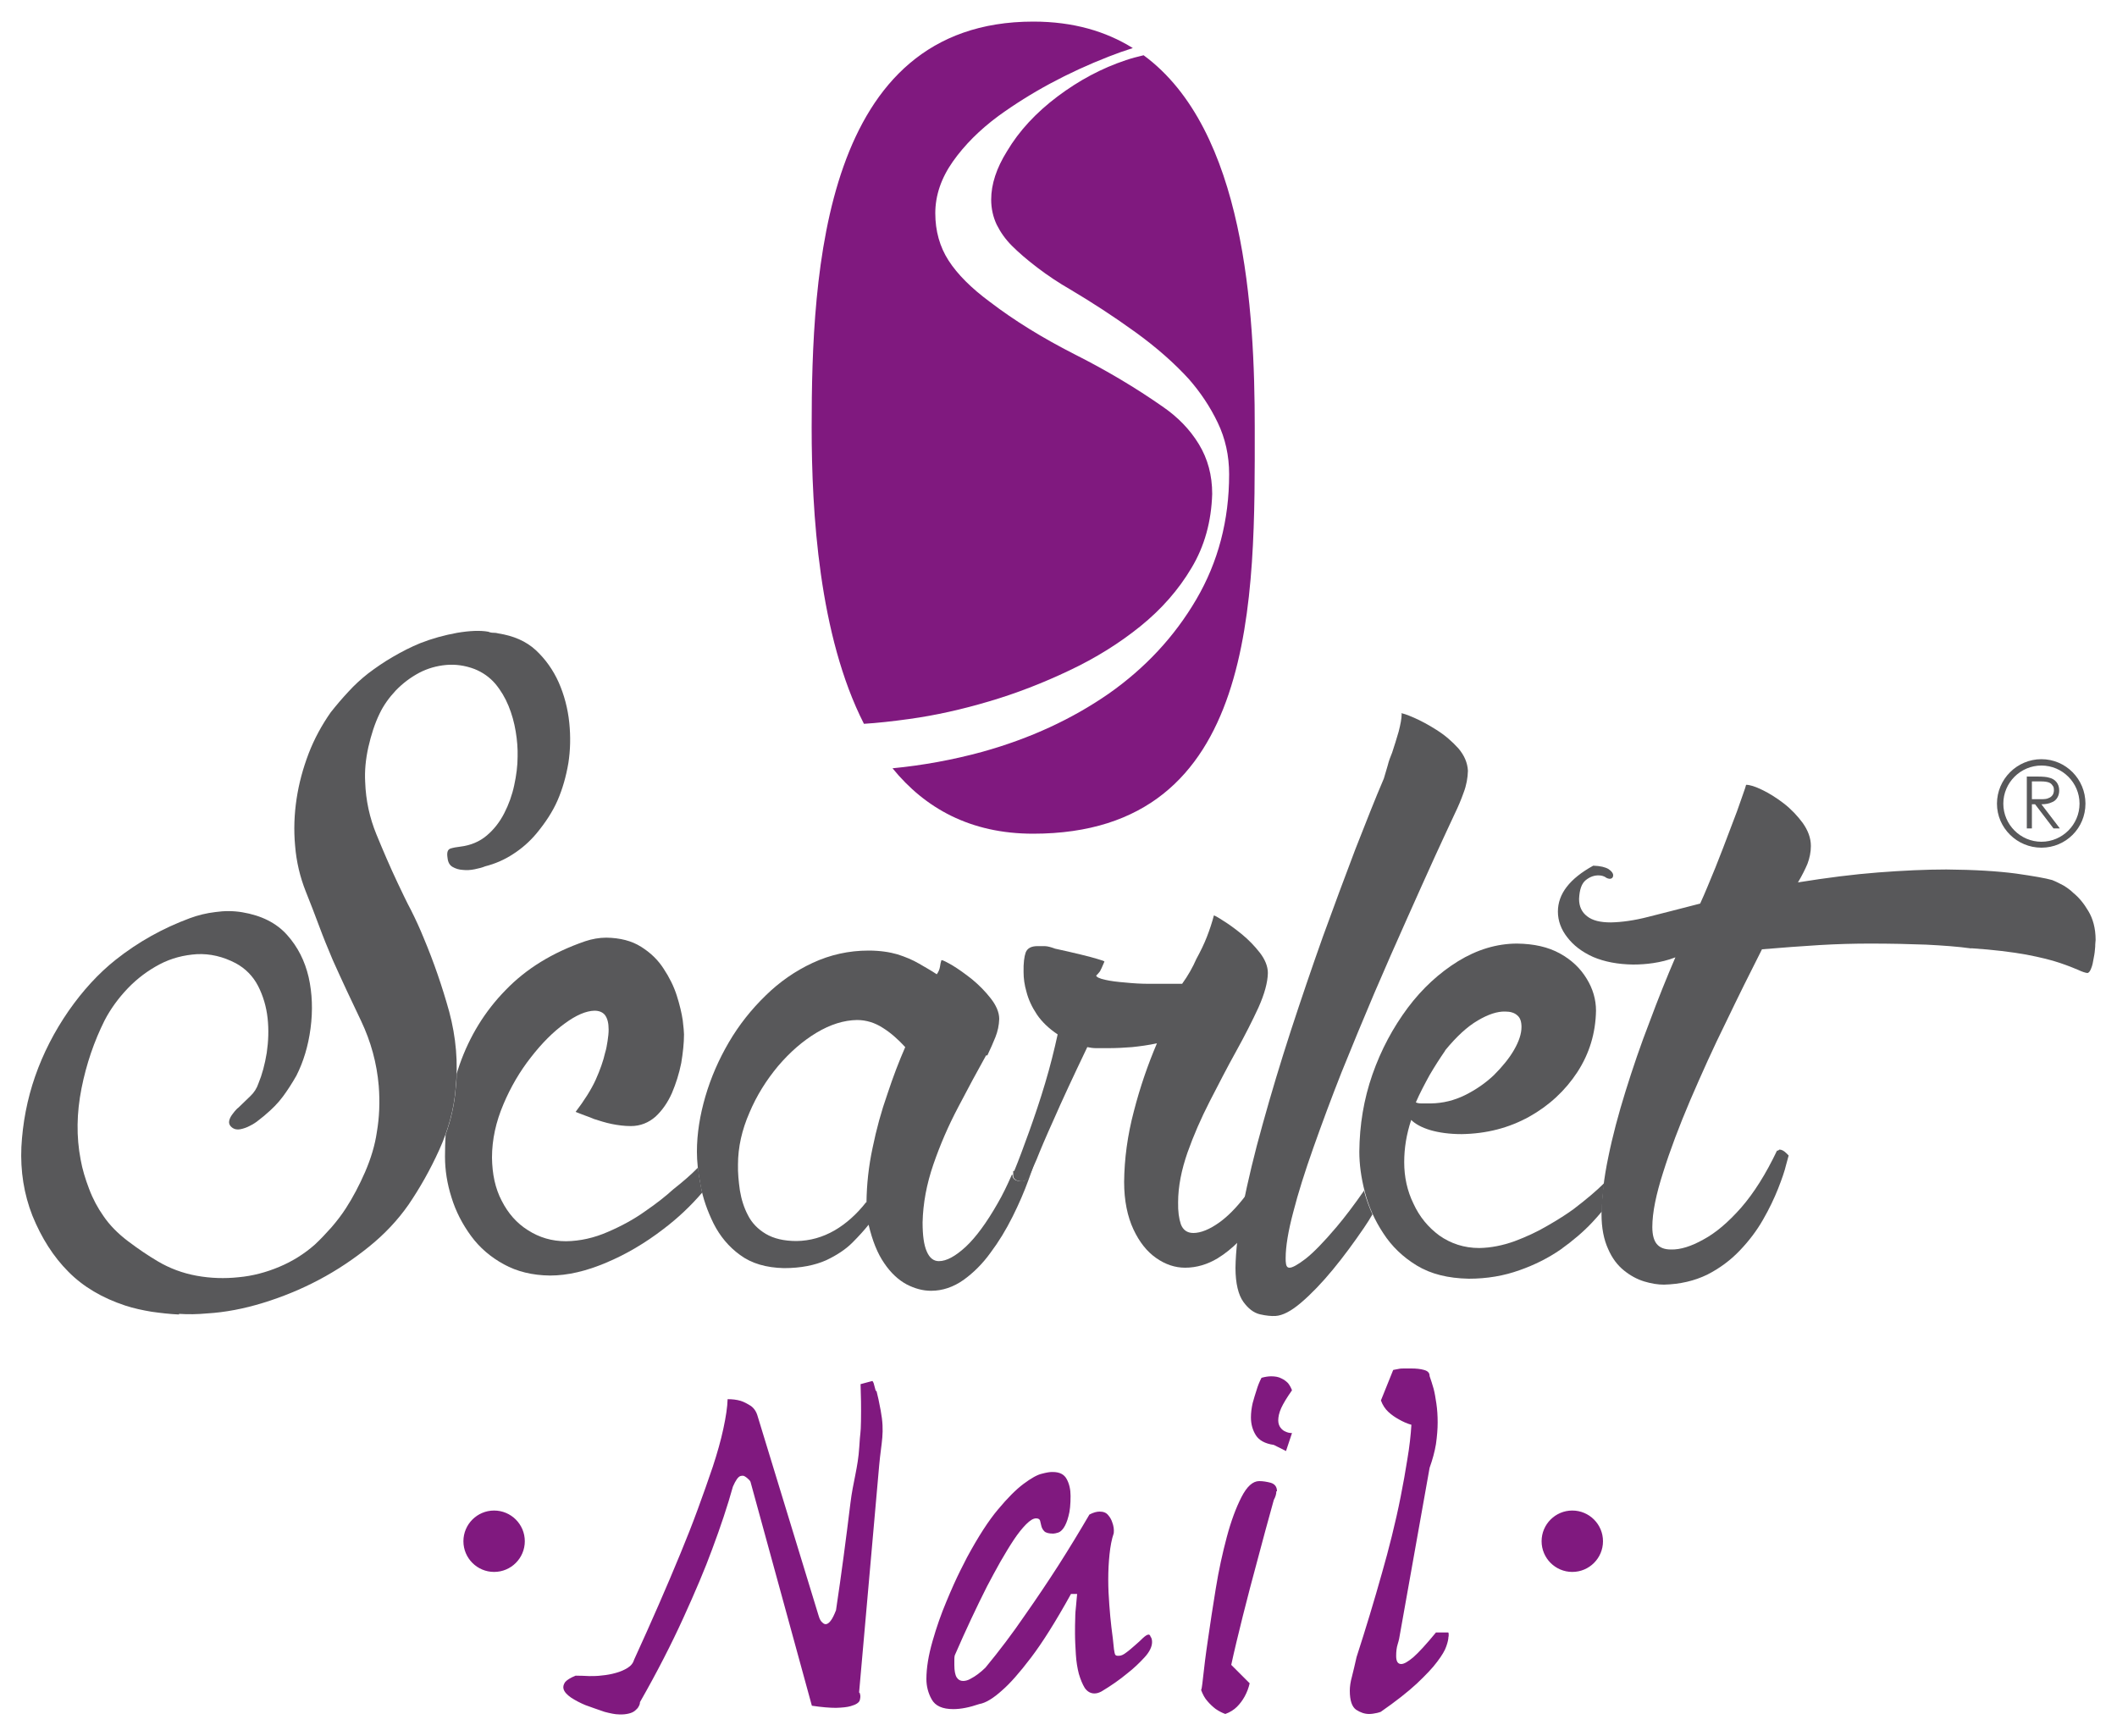
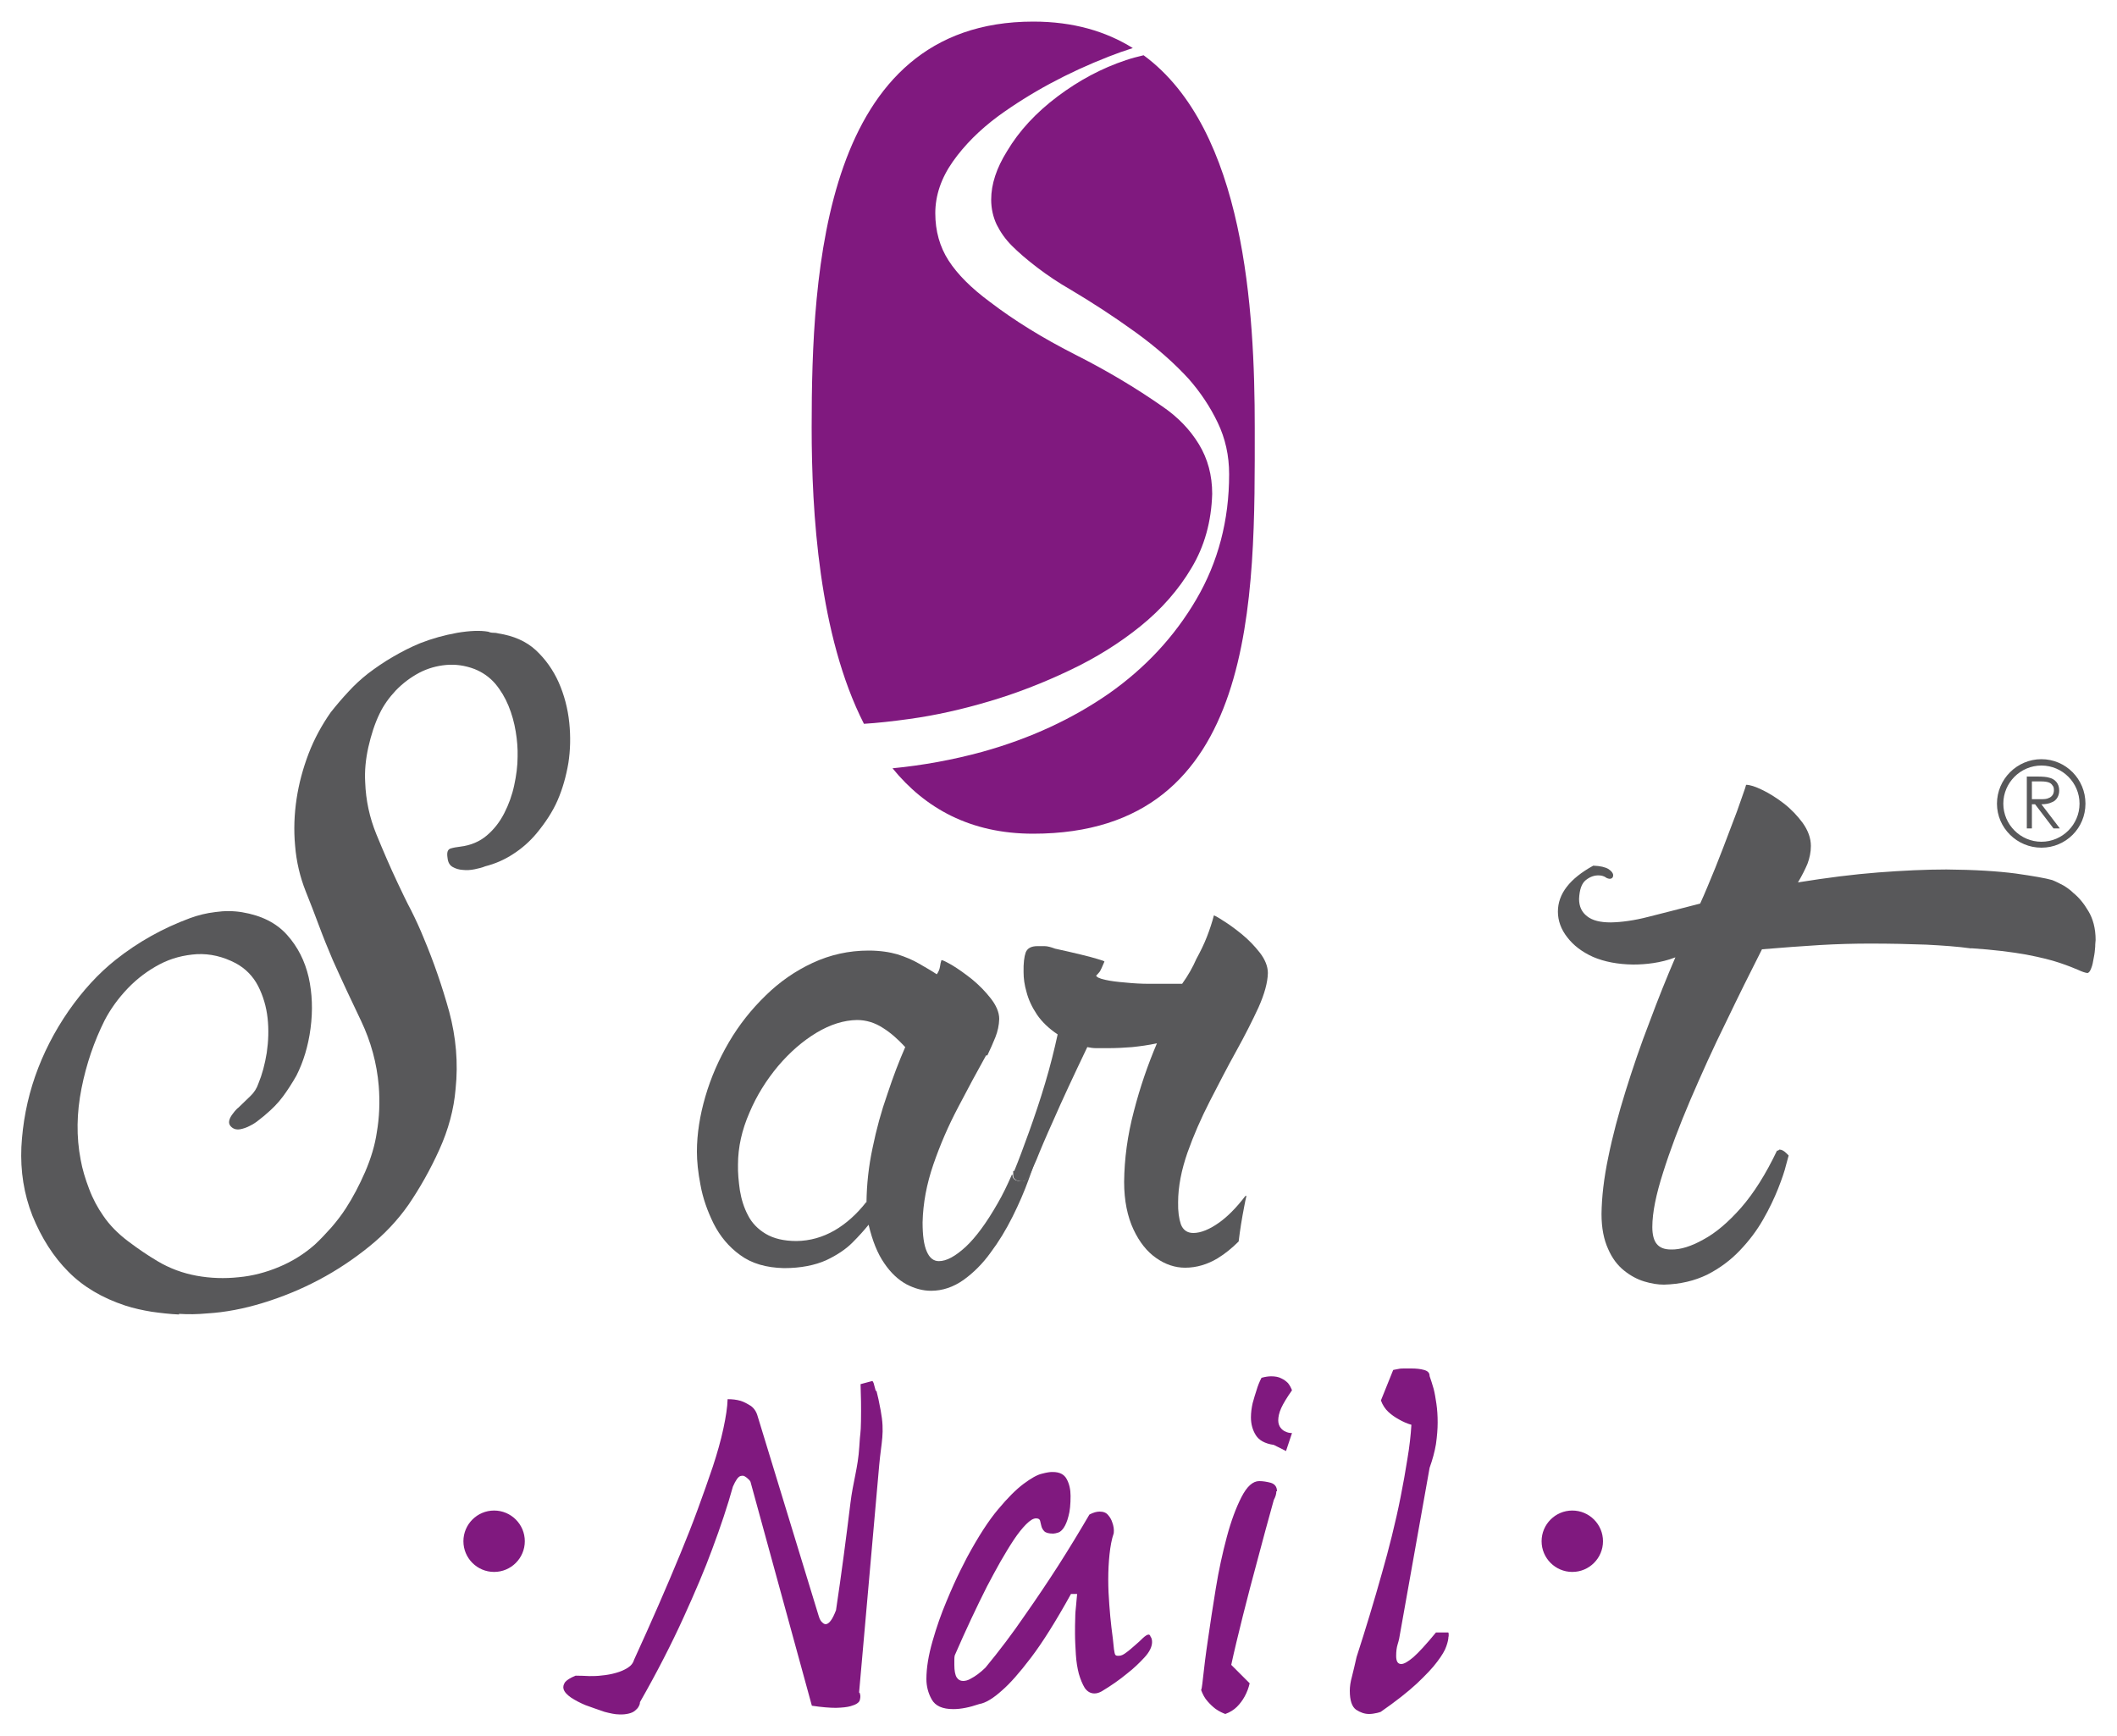
<svg xmlns="http://www.w3.org/2000/svg" id="a" viewBox="0 0 100 82">
  <path d="M40.81,34.19c-2.13-4.18-2.47-10-2.47-13.99,0-7.33,.52-19.18,10.47-19.18,1.89,0,3.43,.46,4.7,1.25-.38,.12-.75,.25-1.13,.4-1.95,.76-3.69,1.7-5.22,2.81-.88,.65-1.6,1.37-2.15,2.15-.55,.78-.83,1.6-.83,2.44s.21,1.59,.63,2.24c.42,.65,1.07,1.3,1.95,1.95,1.15,.88,2.48,1.7,3.99,2.47,1.51,.76,2.9,1.59,4.16,2.47,.73,.5,1.3,1.09,1.72,1.78s.63,1.47,.63,2.35c-.04,1.3-.36,2.47-.98,3.5-.61,1.03-1.42,1.95-2.41,2.75-.99,.8-2.11,1.5-3.36,2.09-1.24,.59-2.5,1.08-3.79,1.46-1.28,.38-2.53,.66-3.76,.83-.79,.11-1.51,.19-2.16,.23m8,5.19c-2.97,0-5.11-1.21-6.64-3.09,1.44-.14,2.86-.4,4.25-.78,2.26-.63,4.24-1.55,5.97-2.75,1.72-1.21,3.1-2.69,4.13-4.45,1.03-1.76,1.55-3.73,1.55-5.91,0-.88-.18-1.69-.54-2.44-.36-.75-.81-1.42-1.35-2.04-.69-.76-1.54-1.51-2.55-2.24-1.01-.73-2.04-1.4-3.07-2.01-.54-.31-1.05-.65-1.55-1.03-.5-.38-.9-.73-1.2-1.03-.31-.31-.54-.64-.72-1-.17-.36-.26-.76-.26-1.18,0-.73,.25-1.49,.75-2.29,.57-.96,1.37-1.82,2.38-2.58,1.01-.76,2.09-1.34,3.24-1.72,.26-.09,.54-.16,.83-.23,4.79,3.52,5.25,12.09,5.25,17.59,0,7.96,.21,19.18-10.47,19.18Z" fill="#80197f" fill-rule="evenodd" />
  <path d="M74.27,74.25c-.8,0-1.45-.65-1.45-1.45s.65-1.45,1.45-1.45,1.45,.65,1.45,1.45-.65,1.45-1.45,1.45m-50.93,0c-.8,0-1.45-.65-1.45-1.45s.65-1.45,1.45-1.45,1.45,.65,1.45,1.45-.65,1.45-1.45,1.45Zm45.08,3.05c0,.11-.03,.26-.1,.46-.06,.19-.21,.44-.43,.73-.22,.3-.55,.64-.96,1.03-.42,.39-.99,.84-1.71,1.34-.05,.02-.1,.03-.17,.05-.13,.03-.26,.05-.38,.05-.21,0-.41-.07-.61-.2-.2-.14-.3-.44-.3-.9,0-.19,.03-.41,.1-.66,.06-.25,.14-.56,.22-.93,.43-1.33,.83-2.65,1.2-3.97,.16-.56,.32-1.15,.47-1.76,.15-.61,.29-1.22,.41-1.83,.12-.61,.23-1.21,.32-1.79,.1-.59,.16-1.13,.19-1.62-.21-.06-.41-.15-.6-.26-.18-.1-.34-.21-.49-.35-.15-.14-.27-.32-.35-.54l.58-1.44c.08-.02,.17-.03,.26-.05,.08-.02,.17-.02,.28-.02h.32c.22,0,.43,.02,.6,.07,.18,.05,.26,.14,.26,.29,.06,.18,.13,.38,.19,.6,.05,.19,.09,.43,.13,.7,.04,.27,.06,.57,.06,.89s-.03,.66-.08,1.02c-.06,.36-.16,.73-.3,1.12l-1.44,8.08c-.02,.08-.04,.17-.07,.26-.05,.16-.07,.34-.07,.55,0,.26,.08,.38,.24,.38,.13,0,.32-.11,.57-.32,.25-.22,.61-.61,1.07-1.17h.58s.02,.03,.02,.05v.14Zm-7.67-8.76l-.58-.29c-.42-.06-.7-.22-.85-.46-.15-.24-.23-.52-.23-.84,0-.22,.03-.45,.08-.67,.06-.22,.12-.42,.18-.6,.06-.21,.14-.41,.24-.6,.18-.05,.33-.07,.46-.07,.19,0,.35,.03,.48,.1,.13,.06,.23,.14,.31,.22,.08,.1,.14,.21,.19,.34-.24,.34-.41,.62-.51,.84-.1,.22-.14,.42-.14,.58,0,.14,.04,.26,.11,.35,.07,.09,.15,.15,.23,.18,.1,.05,.2,.07,.31,.07l-.29,.87Zm-.46,1.9c0,.13-.04,.26-.12,.41-.27,.98-.54,1.95-.79,2.91-.22,.82-.45,1.67-.67,2.56-.22,.89-.41,1.66-.55,2.32l.87,.87c-.05,.22-.13,.43-.24,.63-.1,.18-.22,.34-.36,.48s-.33,.26-.55,.34c-.14-.05-.3-.13-.46-.24-.13-.1-.26-.22-.38-.36-.13-.14-.23-.33-.31-.55,.02,.06,.05-.13,.1-.59,.05-.46,.12-1.05,.23-1.78,.1-.73,.23-1.53,.37-2.41,.14-.87,.32-1.68,.52-2.43,.2-.75,.43-1.37,.69-1.88,.26-.51,.54-.76,.84-.76,.18,0,.36,.03,.55,.08,.19,.06,.29,.19,.29,.4Zm-5.87,7.12c0,.22-.12,.47-.36,.73-.24,.26-.51,.52-.82,.76-.35,.29-.75,.57-1.2,.84-.11,.06-.22,.1-.34,.1-.19,0-.34-.09-.46-.26-.11-.18-.2-.4-.28-.67-.07-.27-.12-.58-.14-.91-.02-.34-.04-.67-.04-.99,0-.26,0-.5,.01-.72,0-.22,.02-.43,.04-.6,.02-.19,.03-.38,.05-.55h-.29c-.72,1.3-1.35,2.3-1.89,3.01-.54,.71-.99,1.22-1.36,1.54-.42,.38-.78,.6-1.08,.65-.47,.16-.87,.24-1.23,.24-.51,0-.85-.15-1.02-.46-.17-.3-.25-.63-.25-.96,0-.53,.1-1.13,.29-1.79,.19-.67,.41-1.29,.65-1.86,.24-.58,.46-1.07,.66-1.47,.2-.4,.31-.61,.32-.63,.53-.98,1.02-1.74,1.47-2.27,.45-.54,.85-.94,1.2-1.2,.35-.26,.64-.43,.87-.48,.22-.06,.38-.08,.46-.08h.05c.32,0,.54,.11,.66,.34,.12,.22,.18,.49,.18,.79,0,.4-.03,.72-.1,.96-.06,.24-.14,.42-.22,.54-.08,.12-.17,.2-.26,.23-.1,.03-.18,.05-.24,.05-.21,0-.35-.04-.42-.11-.07-.07-.12-.16-.14-.25-.02-.1-.04-.18-.06-.25-.02-.07-.08-.11-.19-.11-.13,0-.28,.09-.47,.28-.18,.18-.38,.43-.58,.73-.2,.3-.41,.65-.63,1.03-.22,.39-.43,.78-.64,1.18-.48,.95-.99,2.03-1.52,3.25-.02,.08-.02,.16-.02,.24v.22c0,.27,.04,.47,.11,.58,.07,.11,.17,.17,.3,.17,.11,0,.23-.03,.35-.1,.12-.06,.24-.14,.35-.22,.13-.1,.25-.2,.36-.31,.66-.8,1.28-1.62,1.86-2.47,.59-.84,1.11-1.62,1.58-2.35,.53-.83,1.02-1.64,1.47-2.41,.19-.1,.35-.14,.48-.14,.18,0,.31,.05,.4,.16,.09,.1,.16,.22,.2,.35,.06,.16,.09,.33,.07,.51-.1,.29-.16,.62-.2,1-.04,.38-.06,.77-.06,1.19s.02,.8,.05,1.19c.03,.39,.06,.75,.1,1.07,.05,.37,.09,.71,.12,1.03,.02,.14,.04,.23,.06,.26,.02,.03,.06,.05,.11,.05h.07c.1,0,.21-.05,.35-.16,.14-.1,.27-.22,.41-.34,.14-.12,.26-.23,.37-.34,.11-.1,.2-.16,.26-.16,.05,0,.08,.03,.1,.1,.05,.06,.07,.15,.07,.26Zm-13.02-11.87c.06,.23,.13,.54,.2,.93,.2,1.07,.03,1.47-.07,2.59l-.95,10.74s.03,0,.03,.02l.02,.07c.02,.08,.01,.17-.02,.28-.04,.11-.18,.2-.43,.27-.17,.05-.4,.07-.69,.08-.29,0-.67-.03-1.14-.1l-2.9-10.58c-.03-.06-.08-.11-.14-.16-.04-.04-.09-.07-.14-.1-.05-.03-.11-.03-.19-.01-.11,.03-.23,.2-.36,.5-.25,.9-.58,1.89-.98,2.96-.34,.93-.8,2.01-1.36,3.24-.56,1.23-1.24,2.56-2.05,3.98,0,.07-.02,.14-.07,.22-.03,.06-.09,.12-.16,.18-.07,.06-.17,.11-.3,.14-.12,.03-.28,.05-.46,.04-.18,0-.41-.05-.68-.12-.33-.11-.63-.22-.91-.32-.24-.1-.47-.22-.67-.35-.2-.14-.32-.27-.36-.41-.03-.11,0-.21,.07-.32,.08-.1,.25-.21,.5-.31,.22,0,.44,.01,.65,.02,.18,0,.38,0,.6-.03,.22-.02,.44-.06,.65-.12,.22-.06,.4-.14,.56-.24,.16-.1,.26-.23,.31-.4,.81-1.77,1.54-3.44,2.19-5.02,.28-.68,.55-1.36,.81-2.07,.26-.7,.49-1.37,.71-2.01,.21-.64,.38-1.24,.5-1.8,.12-.56,.19-1.02,.2-1.39,.21,0,.42,.02,.62,.08,.16,.05,.32,.14,.48,.24,.15,.11,.26,.27,.32,.49l2.87,9.39c.03,.09,.05,.17,.09,.23,.03,.06,.08,.11,.13,.15,.05,.04,.11,.06,.17,.04,.06-.02,.13-.07,.2-.17,.07-.09,.15-.25,.24-.48,.26-1.73,.48-3.42,.68-5.05,.12-1.01,.36-1.68,.42-2.67,.04-.72,.07-.57,.08-1.22,.01-.65,0-1.23-.02-1.74l.56-.15s.04,.05,.06,.11l.1,.37Z" fill="#80197f" />
-   <path d="M32.95,55.17c-.29,.3-.68,.64-1.15,1.01-.34,.31-.78,.66-1.32,1.03-.53,.38-1.12,.7-1.77,.98-.64,.28-1.3,.43-1.97,.44-.68,0-1.27-.18-1.8-.52-.53-.33-.94-.8-1.24-1.39-.31-.59-.45-1.27-.46-2.04,0-.86,.19-1.7,.54-2.52,.34-.81,.78-1.56,1.3-2.22,.52-.67,1.05-1.2,1.59-1.59,.54-.4,1.01-.6,1.41-.61,.22,0,.39,.07,.5,.21,.11,.15,.17,.37,.17,.68,0,.17-.02,.34-.05,.54-.03,.19-.06,.38-.12,.57-.08,.36-.23,.79-.44,1.26-.22,.48-.54,.98-.95,1.52,.14,.06,.29,.11,.44,.17,.16,.06,.31,.11,.44,.17,.25,.08,.53,.17,.82,.23,.3,.06,.6,.1,.91,.1,.45,0,.84-.16,1.17-.45,.31-.29,.57-.66,.77-1.11,.19-.45,.34-.92,.44-1.42,.08-.49,.13-.94,.13-1.35,0-.11-.02-.33-.06-.67-.05-.33-.14-.72-.28-1.16-.14-.44-.35-.86-.62-1.27-.27-.42-.62-.76-1.07-1.04-.44-.28-.99-.42-1.64-.43-.33,0-.67,.06-1,.17-1.54,.53-2.79,1.3-3.76,2.31-.98,1-1.7,2.18-2.17,3.52-.05,.14-.09,.28-.14,.43,0,.25-.02,.51-.05,.76-.06,.71-.22,1.41-.47,2.11-.02,.34-.03,.69-.03,1.04,0,.64,.1,1.28,.31,1.94,.2,.65,.51,1.25,.92,1.81,.41,.56,.93,1,1.55,1.34,.62,.34,1.34,.52,2.18,.53,.83,0,1.72-.21,2.66-.61,.93-.39,1.83-.92,2.69-1.58,.7-.53,1.31-1.11,1.84-1.73-.03-.11-.05-.22-.07-.34-.06-.29-.1-.57-.12-.82" fill="#58585a" />
  <path d="M40.91,56.79c-.44,.56-.94,1.01-1.49,1.33-.56,.32-1.15,.49-1.79,.5-.61,0-1.09-.12-1.46-.34-.37-.22-.66-.52-.84-.88-.19-.36-.31-.75-.38-1.17-.06-.42-.1-.83-.09-1.22,0-.83,.19-1.65,.54-2.45,.34-.81,.8-1.54,1.35-2.2,.56-.66,1.17-1.19,1.82-1.58,.65-.39,1.29-.59,1.91-.6,.44,0,.85,.13,1.22,.37,.37,.23,.72,.54,1.06,.91-.29,.66-.57,1.39-.84,2.21-.29,.82-.52,1.66-.7,2.54-.19,.88-.28,1.74-.29,2.58Zm6.89-1.31c-.22,.5-.44,.96-.68,1.37-.52,.91-1.02,1.59-1.5,2.04-.49,.45-.91,.68-1.27,.68-.25,0-.44-.15-.57-.45-.14-.31-.2-.77-.2-1.38,.02-.9,.19-1.81,.51-2.74,.32-.93,.71-1.83,1.17-2.7,.46-.88,.9-1.7,1.32-2.45h.06c.15-.31,.27-.59,.38-.86,.11-.28,.17-.56,.18-.86,0-.32-.15-.65-.4-.97-.25-.32-.54-.62-.88-.9-.34-.27-.65-.49-.93-.66-.28-.16-.45-.25-.52-.25-.03,.08-.05,.19-.07,.32-.02,.12-.07,.24-.15,.35-.27-.18-.56-.34-.85-.51-.29-.17-.63-.31-1-.43-.38-.11-.84-.18-1.37-.18-.94,0-1.82,.2-2.64,.58-.82,.38-1.57,.9-2.23,1.55-.67,.65-1.25,1.38-1.73,2.2-.48,.82-.85,1.67-1.11,2.56-.26,.89-.4,1.76-.4,2.61,0,.44,.05,.97,.17,1.58,.11,.61,.32,1.21,.62,1.82,.3,.59,.71,1.09,1.25,1.48,.54,.4,1.23,.6,2.07,.62,.81,0,1.47-.14,1.99-.37,.51-.24,.93-.52,1.24-.83,.31-.31,.57-.6,.77-.85,.18,.76,.42,1.36,.74,1.82,.31,.46,.67,.79,1.06,1,.39,.2,.77,.3,1.15,.3,.55,0,1.06-.18,1.53-.51,.46-.33,.9-.76,1.28-1.29,.39-.52,.73-1.08,1.04-1.7,.3-.6,.55-1.18,.75-1.73,.12-.32,.22-.61,.31-.88-.16,.37-.27,.63-.34,.75-.08,.14-.18,.19-.28,.19-.14,0-.25-.03-.32-.07-.08-.06-.12-.12-.12-.2v-.03Z" fill="#58585a" />
  <path d="M58.82,56.5c-.42,.55-.83,.96-1.22,1.24-.46,.33-.88,.5-1.23,.5-.3,0-.49-.15-.59-.41-.09-.27-.14-.61-.13-1.04,0-.75,.16-1.53,.44-2.34,.29-.82,.64-1.62,1.06-2.44,.42-.81,.82-1.6,1.24-2.35,.42-.76,.77-1.45,1.06-2.08,.28-.63,.43-1.17,.44-1.62,0-.32-.14-.65-.38-.96-.25-.32-.53-.61-.86-.88-.32-.26-.61-.47-.87-.63-.26-.17-.41-.25-.44-.25-.08,.31-.19,.65-.33,1.01-.14,.36-.31,.7-.5,1.05-.17,.39-.39,.78-.67,1.17h-1.56c-.36,0-.73-.02-1.12-.06-.38-.03-.7-.07-.96-.13-.27-.06-.41-.13-.42-.2,.07-.06,.13-.14,.18-.2,.04-.07,.11-.22,.21-.46,0-.02-.11-.06-.32-.12-.2-.06-.48-.14-.83-.22-.35-.08-.74-.18-1.18-.27-.19-.07-.36-.12-.5-.12s-.25,0-.33,0c-.3,0-.48,.1-.56,.3-.07,.2-.11,.51-.1,.93,0,.29,.04,.6,.14,.94,.09,.35,.25,.7,.49,1.06,.23,.34,.56,.66,.98,.94-.16,.73-.35,1.5-.59,2.3-.24,.81-.5,1.57-.76,2.3-.26,.72-.49,1.34-.7,1.85-.03,0-.05,0-.05,0,0,0,0,.02,0,.05v.17c0,.08,.04,.15,.12,.2,.07,.05,.19,.07,.32,.07,.1,0,.19-.05,.28-.19,.07-.13,.2-.42,.38-.83,.17-.43,.44-1.07,.82-1.91,.37-.85,.9-1.99,1.58-3.41,.14,.03,.28,.05,.44,.05,.15,0,.32,0,.51,0,.41,0,.8-.02,1.17-.05,.37-.04,.76-.09,1.17-.18-.43,1.01-.8,2.08-1.09,3.21-.3,1.13-.45,2.25-.46,3.34,0,.89,.16,1.64,.44,2.24,.28,.6,.64,1.05,1.07,1.35,.44,.31,.9,.46,1.37,.46,.55,0,1.06-.16,1.53-.44,.36-.22,.69-.49,1-.8,.06-.51,.15-1.08,.27-1.69,.03-.16,.06-.31,.1-.47" fill="#58585a" />
-   <path d="M66.21,33.72c0,.23-.06,.51-.14,.83-.09,.32-.2,.66-.31,1-.08,.19-.16,.4-.21,.61-.06,.21-.12,.42-.18,.61-.41,.95-.85,2.08-1.35,3.35-.49,1.29-1,2.66-1.53,4.12-.52,1.46-1.03,2.96-1.52,4.46-.49,1.51-.93,2.97-1.32,4.38-.4,1.41-.7,2.7-.94,3.87-.23,1.17-.34,2.15-.35,2.94,0,.74,.14,1.28,.37,1.6,.23,.32,.49,.52,.78,.59,.3,.07,.55,.09,.74,.08,.33-.02,.73-.22,1.21-.63,.48-.41,.98-.93,1.5-1.56,.52-.63,1-1.29,1.46-1.96,.15-.22,.29-.44,.41-.65-.16-.35-.29-.71-.39-1.08v-.05c-.48,.69-.92,1.27-1.31,1.73-.6,.71-1.09,1.21-1.46,1.5-.38,.29-.64,.43-.77,.42-.08,0-.13-.06-.15-.16-.02-.1-.02-.19-.02-.29,0-.55,.12-1.28,.36-2.18,.23-.9,.55-1.91,.95-3.04,.4-1.13,.84-2.32,1.33-3.56,.5-1.24,1.01-2.47,1.54-3.72,.53-1.23,1.04-2.4,1.54-3.51,.49-1.11,.94-2.09,1.33-2.96,.4-.86,.71-1.55,.95-2.05,.15-.31,.29-.64,.41-.98,.13-.34,.19-.69,.2-1.02-.02-.38-.17-.73-.45-1.06-.3-.33-.63-.62-1.03-.87-.39-.25-.75-.44-1.07-.58-.32-.14-.53-.21-.61-.21" fill="#58585a" />
-   <path d="M68.26,49.62c.54-.66,1.05-1.13,1.55-1.42,.49-.29,.92-.43,1.29-.42,.25,0,.44,.06,.57,.18,.14,.11,.2,.3,.2,.55,0,.32-.12,.68-.35,1.08-.23,.4-.56,.8-.95,1.19-.4,.38-.85,.69-1.37,.95-.51,.25-1.04,.38-1.6,.39-.19,0-.35,0-.46,0-.12,0-.2-.02-.26-.05,.19-.44,.42-.87,.65-1.29,.24-.41,.49-.8,.74-1.16Zm7.5,6.28c-.33,.33-.81,.74-1.44,1.22-.32,.23-.72,.49-1.21,.77-.49,.29-1.01,.53-1.57,.74-.56,.2-1.11,.31-1.66,.32-.72,0-1.35-.21-1.89-.59-.53-.39-.94-.89-1.22-1.5-.3-.61-.44-1.27-.44-1.96s.11-1.33,.33-2c.19,.19,.5,.36,.9,.48,.41,.12,.91,.19,1.49,.19,1.17-.02,2.22-.29,3.18-.82,.95-.53,1.71-1.24,2.28-2.11,.57-.88,.86-1.84,.88-2.9,0-.53-.15-1.04-.44-1.51-.29-.48-.7-.88-1.26-1.19-.56-.31-1.23-.46-2.03-.47-.96,0-1.9,.29-2.78,.83-.89,.55-1.69,1.28-2.38,2.2-.7,.94-1.26,1.98-1.67,3.15-.41,1.17-.61,2.39-.62,3.65,0,.58,.08,1.21,.26,1.9,.18,.69,.46,1.33,.87,1.95,.4,.62,.93,1.13,1.59,1.53,.66,.4,1.47,.6,2.45,.62,.87,0,1.67-.14,2.39-.4,.72-.25,1.37-.58,1.95-.98,.57-.41,1.07-.83,1.5-1.29,.15-.16,.3-.33,.45-.51,0-.42,.04-.86,.11-1.33Z" fill="#58585a" />
  <path d="M93.11,44.79c1.07,.07,1.93,.18,2.6,.3,.68,.13,1.2,.26,1.58,.39,.39,.13,.68,.25,.87,.33,.19,.09,.34,.14,.44,.15,.06,0,.13-.08,.18-.22,.06-.14,.09-.31,.12-.49,.04-.19,.06-.37,.07-.53,0-.17,.02-.27,.02-.32,0-.56-.13-1.01-.34-1.36-.21-.36-.45-.65-.71-.86-.14-.14-.3-.25-.46-.35-.17-.09-.34-.18-.54-.26-.31-.09-.89-.19-1.73-.31-.84-.11-1.94-.18-3.27-.19-.97,0-2.05,.05-3.22,.14-1.17,.09-2.43,.25-3.79,.47,.19-.32,.34-.62,.45-.88,.1-.27,.16-.55,.16-.84,0-.38-.14-.74-.38-1.08-.25-.34-.55-.66-.9-.93-.35-.27-.69-.48-1.02-.64-.33-.16-.58-.24-.76-.24,0,.02-.06,.21-.2,.6-.13,.39-.31,.88-.54,1.47-.22,.59-.46,1.21-.71,1.84-.26,.63-.49,1.2-.72,1.7-.98,.26-1.81,.46-2.46,.63-.66,.17-1.25,.25-1.76,.26-.5,0-.87-.09-1.12-.29-.25-.19-.38-.46-.38-.82,.02-.44,.12-.73,.32-.89,.2-.16,.41-.23,.62-.22,.13,0,.23,.04,.3,.08,.06,.05,.13,.07,.2,.08,.11,0,.17-.06,.17-.17,0-.09-.07-.19-.22-.29-.15-.09-.39-.15-.72-.16-1.11,.61-1.67,1.33-1.67,2.17,0,.43,.15,.84,.44,1.21,.29,.38,.69,.69,1.22,.93,.54,.23,1.17,.35,1.89,.36,.31,0,.63-.02,.96-.07,.33-.05,.68-.13,1.04-.27-.41,.95-.82,1.97-1.22,3.05-.42,1.08-.79,2.17-1.13,3.26-.34,1.09-.62,2.14-.82,3.13-.21,1-.31,1.89-.32,2.68,0,.67,.11,1.21,.31,1.65,.19,.44,.44,.77,.75,1.02,.31,.25,.63,.42,.96,.52,.33,.1,.64,.15,.93,.15,.77-.02,1.44-.18,2.04-.47,.59-.3,1.1-.68,1.54-1.14,.44-.46,.81-.95,1.1-1.46,.3-.52,.53-1.01,.71-1.46,.18-.46,.31-.83,.38-1.13,.08-.29,.12-.44,.12-.44l-.11-.11c-.11-.11-.22-.17-.33-.17-.03,.03-.06,.05-.07,.05-.03,0-.04,0-.04,0-.53,1.11-1.09,2-1.7,2.7-.61,.69-1.2,1.19-1.78,1.5-.57,.32-1.08,.48-1.52,.47-.31,0-.53-.08-.68-.26-.14-.17-.21-.44-.21-.8,0-.69,.18-1.55,.51-2.58,.33-1.05,.76-2.19,1.28-3.41,.53-1.23,1.08-2.46,1.69-3.69,.59-1.23,1.16-2.38,1.7-3.44,.97-.08,1.88-.15,2.72-.2,.84-.05,1.64-.07,2.39-.07,.97,0,1.85,.02,2.64,.05,.79,.04,1.5,.09,2.14,.18Z" fill="#58585a" />
  <path d="M8.45,62.09c-.44-.02-.86-.07-1.29-.13-.42-.07-.84-.16-1.24-.29-1.09-.36-1.99-.89-2.69-1.6-.7-.7-1.27-1.59-1.7-2.65-.4-1.02-.57-2.1-.52-3.24,.06-1.13,.27-2.25,.65-3.34,.38-1.09,.91-2.12,1.58-3.09,.67-.96,1.41-1.77,2.23-2.42,1.06-.84,2.23-1.49,3.5-1.96,.38-.14,.78-.24,1.21-.29,.42-.06,.84-.06,1.26,.01,.9,.15,1.61,.5,2.12,1.07,.51,.57,.84,1.23,1.02,2,.17,.76,.2,1.57,.09,2.41-.11,.84-.34,1.59-.67,2.24-.2,.35-.41,.68-.64,.99-.23,.31-.51,.59-.82,.85-.07,.07-.19,.15-.32,.26-.13,.11-.28,.2-.42,.27-.15,.08-.3,.13-.45,.16-.15,.03-.29,0-.4-.09-.09-.07-.13-.16-.13-.24,0-.08,.03-.17,.08-.26,.05-.09,.12-.17,.18-.25,.06-.07,.12-.14,.18-.18,.19-.19,.38-.36,.56-.54,.18-.17,.31-.37,.39-.61,.17-.41,.3-.89,.39-1.44,.08-.55,.1-1.09,.04-1.64-.06-.54-.21-1.05-.45-1.52-.24-.46-.59-.82-1.05-1.07-.61-.32-1.22-.46-1.84-.43-.62,.04-1.21,.19-1.76,.48-.55,.29-1.06,.67-1.5,1.13-.45,.47-.82,.98-1.1,1.52-.49,.98-.86,2.05-1.09,3.21-.23,1.16-.25,2.28-.04,3.37,.08,.45,.22,.91,.4,1.38,.18,.48,.41,.9,.67,1.27,.29,.43,.68,.83,1.17,1.2,.49,.37,.95,.68,1.39,.94,.57,.34,1.19,.57,1.85,.69,.66,.12,1.32,.14,1.98,.07,.66-.06,1.3-.23,1.92-.49,.62-.26,1.18-.61,1.68-1.05,.27-.25,.53-.53,.79-.82,.25-.29,.48-.59,.68-.9,.33-.51,.63-1.08,.91-1.72,.27-.63,.46-1.25,.55-1.87,.12-.7,.15-1.43,.09-2.19-.09-1.07-.37-2.09-.83-3.06-.46-.96-.91-1.92-1.34-2.88-.23-.54-.45-1.08-.65-1.62-.2-.54-.41-1.08-.63-1.63-.27-.68-.44-1.4-.5-2.15-.07-.75-.04-1.49,.07-2.22,.11-.73,.3-1.43,.57-2.14,.27-.7,.62-1.34,1.04-1.94,.26-.33,.54-.66,.84-.98,.29-.32,.6-.6,.93-.86,.37-.28,.76-.55,1.18-.79,.41-.24,.84-.46,1.28-.64,.56-.22,1.14-.38,1.75-.49,.6-.1,1.09-.12,1.47-.05,.08,.04,.18,.05,.27,.05,.09,0,.16,.02,.2,.03,.71,.11,1.3,.36,1.77,.79,.46,.43,.82,.94,1.08,1.52,.26,.59,.43,1.23,.5,1.9,.07,.68,.05,1.31-.04,1.9-.11,.65-.28,1.24-.51,1.77-.23,.53-.57,1.05-1,1.57-.32,.38-.68,.7-1.1,.97-.41,.27-.85,.46-1.32,.58-.14,.06-.31,.1-.5,.14-.2,.04-.38,.05-.56,.03-.18-.01-.34-.06-.48-.14-.14-.08-.22-.22-.24-.43-.04-.25,0-.39,.14-.44,.13-.04,.29-.07,.47-.09,.49-.06,.91-.24,1.25-.53,.34-.29,.61-.64,.82-1.05,.21-.41,.37-.85,.47-1.32,.1-.46,.16-.92,.16-1.35,.01-.37-.02-.77-.09-1.19-.07-.42-.18-.82-.34-1.21-.16-.39-.37-.74-.63-1.05-.27-.31-.6-.54-.98-.69-.45-.17-.9-.23-1.34-.19-.44,.04-.87,.16-1.27,.37-.41,.22-.77,.49-1.1,.83-.32,.34-.58,.7-.77,1.1-.23,.47-.4,1.01-.53,1.58-.13,.58-.18,1.14-.15,1.65,.03,.87,.21,1.69,.53,2.47,.32,.78,.65,1.55,1.01,2.31,.21,.44,.41,.87,.63,1.28,.21,.42,.41,.85,.6,1.32,.47,1.12,.87,2.28,1.2,3.47,.32,1.2,.43,2.41,.3,3.65-.08,.96-.34,1.92-.77,2.87-.43,.95-.92,1.81-1.45,2.59-.51,.73-1.13,1.39-1.86,1.98-.73,.59-1.52,1.12-2.37,1.57-.85,.45-1.73,.81-2.64,1.09-.91,.28-1.8,.45-2.66,.5-.43,.04-.87,.05-1.31,.02" fill="#58585a" />
  <path d="M95.98,36.91v.84h.42c.17,0,.29-.01,.36-.05,.09-.03,.15-.08,.2-.15,.04-.06,.06-.15,.06-.22,0-.09-.01-.17-.06-.22-.05-.08-.1-.12-.18-.15-.08-.03-.2-.05-.36-.05h-.43Zm-.24-.24v2.46h.24v-1.14h.15l.87,1.14h.3l-.87-1.14c.19,0,.36-.03,.48-.09,.12-.04,.21-.12,.27-.22,.06-.1,.09-.21,.09-.34,0-.17-.05-.3-.13-.4-.09-.11-.21-.18-.36-.21-.09-.03-.27-.05-.55-.05h-.48Zm.69-.51c-.99,0-1.8,.81-1.8,1.8s.81,1.8,1.8,1.8,1.8-.81,1.8-1.8-.81-1.8-1.8-1.8Zm0-.3c1.15,0,2.08,.94,2.08,2.1s-.93,2.08-2.08,2.08-2.1-.93-2.1-2.08,.94-2.1,2.1-2.1Z" fill="#58585a" fill-rule="evenodd" />
</svg>